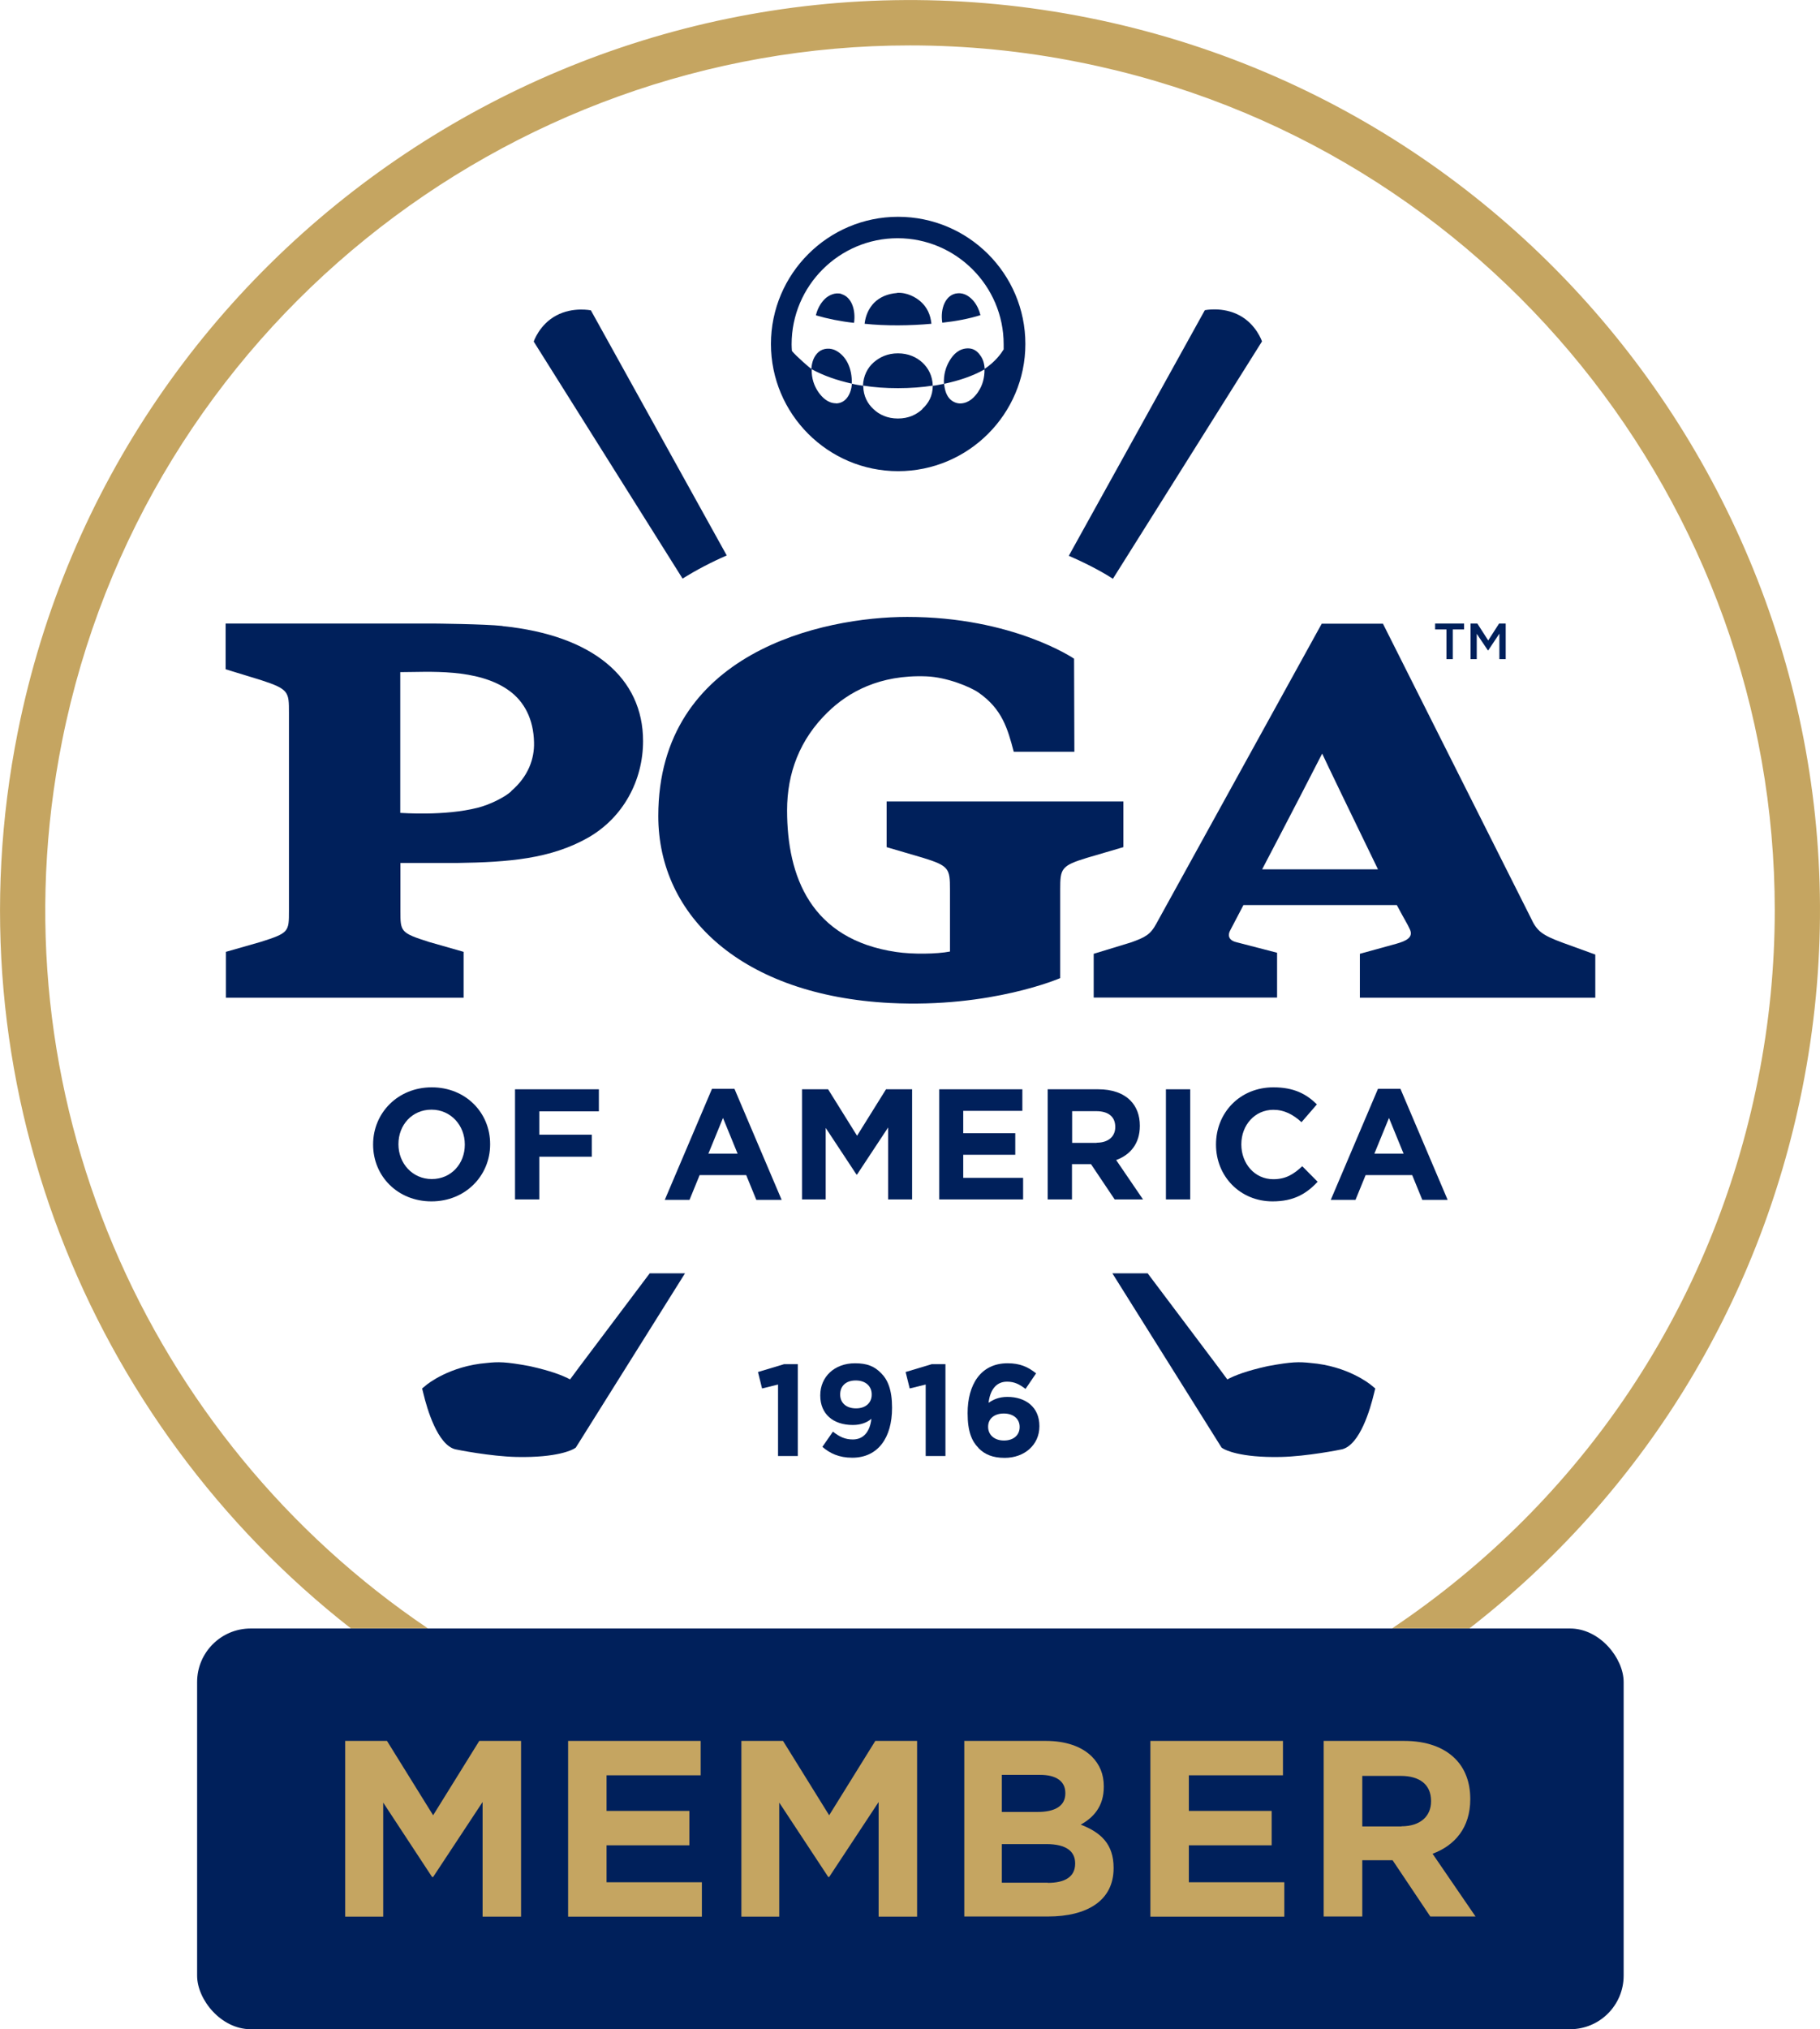
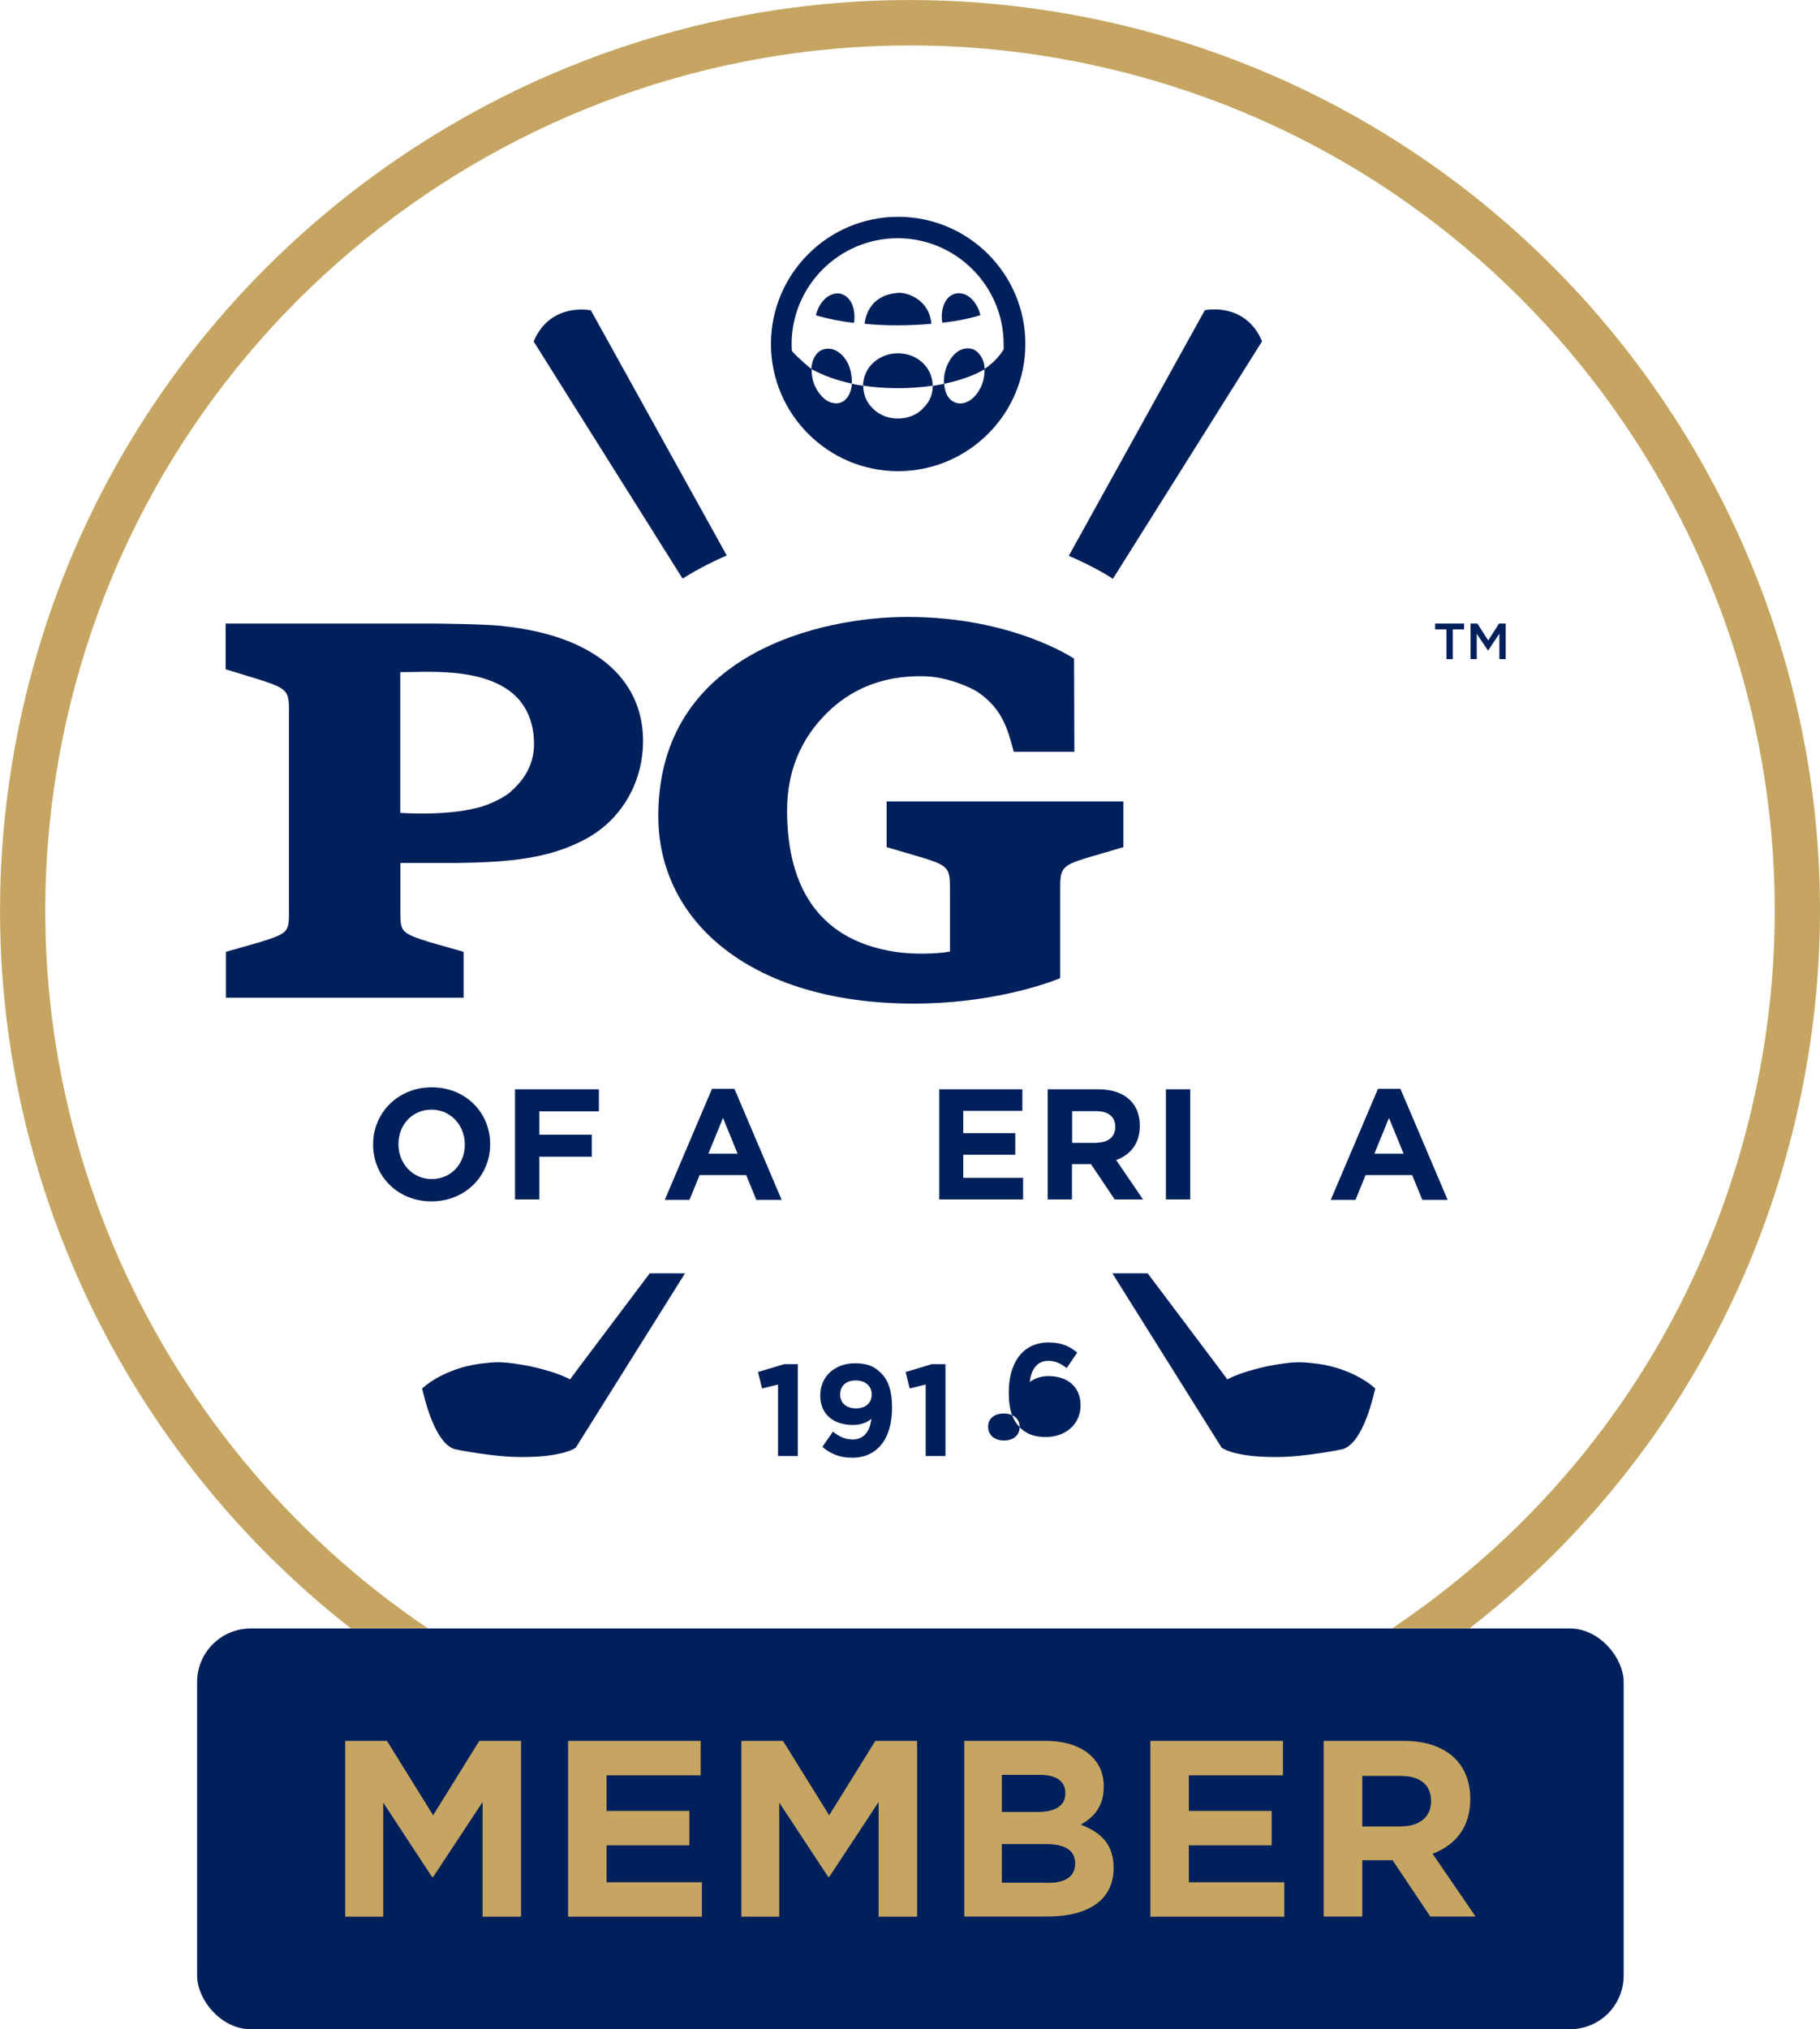
<svg xmlns="http://www.w3.org/2000/svg" id="a" data-name="Layer 1" viewBox="0 0 120.68 134.5">
  <rect x="13.07" y="107.94" width="94.59" height="26.56" rx="3.55" ry="3.55" style="fill: #00205b;" />
  <path d="M72.18,1.18C39.56-5.34,7.71,15.89,1.18,48.51c-4.62,23.1,4.68,45.81,22.08,59.42h5.11C9.75,95.38-.55,72.45,4.12,49.1,9.57,21.88,33.57,3.01,60.33,3.01c3.71,0,7.48.36,11.26,1.12,27.22,5.44,46.09,29.44,46.09,56.19,0,3.72-.36,7.49-1.12,11.27-2.99,14.95-11.59,27.85-24.25,36.34h5.13c11.42-8.87,19.19-21.42,22.06-35.75C126.03,39.56,104.8,7.71,72.18,1.18Z" style="fill: #c5a561;" />
  <g>
    <path d="M30.82,75.87v-.02c0-1.25-.92-2.3-2.21-2.3s-2.19,1.02-2.19,2.28v.02c0,1.25.92,2.3,2.21,2.3s2.19-1.02,2.19-2.27h0ZM24.74,75.87v-.02c0-2.08,1.64-3.78,3.89-3.78s3.87,1.68,3.87,3.76v.02c0,2.08-1.64,3.78-3.89,3.78s-3.87-1.68-3.87-3.76h0Z" style="fill: #00205b;" />
    <polygon points="34.15 72.2 39.71 72.2 39.71 73.66 35.76 73.66 35.76 75.21 39.24 75.21 39.24 76.67 35.76 76.67 35.76 79.5 34.15 79.5 34.15 72.2 34.15 72.2" style="fill: #00205b;" />
    <path d="M48.91,76.47l-.97-2.37-.97,2.37h1.94ZM47.22,72.17h1.48l3.13,7.36h-1.68l-.67-1.64h-3.09l-.67,1.64h-1.64l3.13-7.36h0Z" style="fill: #00205b;" />
-     <polygon points="53.18 72.2 54.91 72.2 56.83 75.28 58.75 72.2 60.48 72.2 60.48 79.5 58.89 79.5 58.89 74.73 56.83 77.85 56.79 77.85 54.75 74.76 54.75 79.5 53.18 79.5 53.18 72.2 53.18 72.2" style="fill: #00205b;" />
    <polygon points="62.28 72.2 67.79 72.2 67.79 73.63 63.87 73.63 63.87 75.11 67.32 75.11 67.32 76.54 63.87 76.54 63.87 78.07 67.84 78.07 67.84 79.5 62.28 79.5 62.28 72.2 62.28 72.2" style="fill: #00205b;" />
    <path d="M72.72,75.74c.78,0,1.23-.42,1.23-1.03v-.02c0-.69-.48-1.04-1.26-1.04h-1.6v2.1h1.63ZM69.48,72.2h3.34c.93,0,1.65.26,2.13.74.41.41.63.98.63,1.67v.02c0,1.18-.64,1.92-1.57,2.26l1.78,2.61h-1.88l-1.57-2.34h-1.26v2.34h-1.61v-7.31h.01Z" style="fill: #00205b;" />
    <polygon points="77.31 72.2 78.92 72.2 78.92 79.5 77.31 79.5 77.31 72.2 77.31 72.2" style="fill: #00205b;" />
-     <path d="M80.63,75.87v-.02c0-2.08,1.57-3.78,3.81-3.78,1.38,0,2.2.46,2.88,1.13l-1.02,1.18c-.56-.51-1.14-.82-1.87-.82-1.23,0-2.12,1.02-2.12,2.28v.02c0,1.25.87,2.3,2.12,2.3.83,0,1.35-.33,1.92-.86l1.02,1.03c-.75.8-1.59,1.3-2.99,1.3-2.15,0-3.75-1.66-3.75-3.76h0Z" style="fill: #00205b;" />
    <path d="M93.07,76.47l-.97-2.37-.97,2.37h1.94ZM91.38,72.17h1.48l3.13,7.36h-1.68l-.67-1.64h-3.09l-.67,1.64h-1.64l3.13-7.36h0Z" style="fill: #00205b;" />
    <path d="M72.07,56.86l2.42-.71v-3.03h-15.7v3.03l2.42.71c1.72.53,1.78.72,1.78,2.09v4.12c-.87.17-2.5.19-3.56.03-5.67-.83-7.24-5.01-7.24-9.39,0-2.46.83-4.7,2.71-6.52,1.34-1.3,3.4-2.48,6.52-2.36,1.36.05,2.93.7,3.47,1.08,1.55,1.08,1.92,2.36,2.33,3.92h4.02l-.02-6.17s-4.05-2.77-11.06-2.77c-5.57,0-16.51,2.32-16.51,13.2,0,6.68,5.61,11.89,15.37,12.39,6.72.34,11.28-1.65,11.28-1.65v-5.88c0-1.37.06-1.57,1.77-2.09" style="fill: #00205b;" />
    <path d="M33.9,52.45c-.44.4-1.43.89-2.23,1.09-2.2.56-5.02.34-5.13.34v-9.33c1.86,0,5.12-.28,7.21,1.22,1.03.74,1.63,1.92,1.66,3.44.03,1.07-.37,2.25-1.52,3.23M33.32,41.49c-1.17-.13-4.56-.16-4.56-.16h-13.8v3.03l2.32.71c1.88.61,1.88.79,1.88,2.17v13.13c0,1.38,0,1.47-1.87,2.06l-2.31.66v3.04h15.76v-3.04l-2.31-.66c-1.88-.6-1.88-.68-1.88-2.06v-3.17h3.74c3.43-.05,6.21-.27,8.69-1.67,2.36-1.34,3.66-3.82,3.66-6.41,0-4.18-3.31-7.01-9.31-7.62" style="fill: #00205b;" />
-     <path d="M83.69,57.62c1.59-3.03,3.83-7.36,3.98-7.67.16.36,2.2,4.59,3.7,7.67h-7.68ZM103.63,62.49c-1.4-.52-1.72-.77-2.13-1.66l-9.8-19.49h-4.06l-10.96,19.87c-.4.75-.76.92-1.67,1.25l-2.49.76v2.9h12.16v-2.97l-2.7-.7c-.58-.14-.55-.53-.41-.78,0,0,.35-.67.88-1.68h10.17c.54,1.02.69,1.22.86,1.6.26.54-.24.78-.88.96l-2.43.67v2.91h15.61v-2.86s-2.14-.78-2.15-.78" style="fill: #00205b;" />
    <polygon points="95.91 41.72 95.16 41.72 95.16 41.33 97.08 41.33 97.08 41.72 96.33 41.72 96.33 43.69 95.91 43.69 95.91 41.72 95.91 41.72" style="fill: #00205b;" />
    <polygon points="97.51 41.33 97.96 41.33 98.68 42.45 99.4 41.33 99.84 41.33 99.84 43.69 99.42 43.69 99.42 42 98.68 43.11 98.66 43.11 97.92 42.01 97.92 43.69 97.51 43.69 97.51 41.33 97.51 41.33" style="fill: #00205b;" />
    <polygon points="51.59 91.77 50.53 92.03 50.26 90.94 51.99 90.42 52.9 90.42 52.9 96.51 51.59 96.51 51.59 91.77 51.59 91.77" style="fill: #00205b;" />
    <path d="M57.8,92.44v-.02c0-.54-.4-.92-1.06-.92s-1.03.38-1.03.92v.02c0,.54.4.91,1.05.91s1.04-.38,1.04-.9M54.53,95.9l.7-1.01c.44.35.81.52,1.32.52.74,0,1.14-.56,1.23-1.37-.29.25-.7.41-1.23.41-1.31,0-2.16-.73-2.16-1.95v-.02c0-1.22.94-2.12,2.3-2.12.81,0,1.29.2,1.74.66.43.43.72,1.09.72,2.28v.02c0,1.96-.92,3.3-2.64,3.3-.88,0-1.48-.29-1.98-.72" style="fill: #00205b;" />
    <polygon points="61.38 91.77 60.32 92.03 60.05 90.94 61.78 90.42 62.69 90.42 62.69 96.51 61.38 96.51 61.38 91.77 61.38 91.77" style="fill: #00205b;" />
-     <path d="M67.61,94.59v-.02c0-.51-.4-.88-1.05-.88s-1.04.36-1.04.87v.02c0,.51.4.9,1.05.9s1.04-.37,1.04-.89M64.88,95.97c-.44-.44-.72-1.09-.72-2.29v-.02c0-1.86.85-3.3,2.65-3.3.82,0,1.36.24,1.89.67l-.7,1.03c-.4-.3-.72-.48-1.23-.48-.75,0-1.13.6-1.22,1.4.3-.2.66-.39,1.25-.39,1.2,0,2.12.67,2.12,1.93v.02c0,1.23-.99,2.09-2.3,2.09-.79,0-1.32-.22-1.74-.65" style="fill: #00205b;" />
+     <path d="M67.61,94.59v-.02c0-.51-.4-.88-1.05-.88s-1.04.36-1.04.87v.02c0,.51.4.9,1.05.9s1.04-.37,1.04-.89c-.44-.44-.72-1.09-.72-2.29v-.02c0-1.86.85-3.3,2.65-3.3.82,0,1.36.24,1.89.67l-.7,1.03c-.4-.3-.72-.48-1.23-.48-.75,0-1.13.6-1.22,1.4.3-.2.66-.39,1.25-.39,1.2,0,2.12.67,2.12,1.93v.02c0,1.23-.99,2.09-2.3,2.09-.79,0-1.32-.22-1.74-.65" style="fill: #00205b;" />
    <path d="M86.9,90.34c-.75-.08-1.22-.09-2.84.21-1.4.31-2.2.62-2.68.88-.3-.43-2.89-3.84-5.28-7.03h-2.34l7.24,11.55.11.07c.1.06,1.07.61,3.83.55,1.73-.04,3.94-.48,4.06-.51,1.18-.31,1.86-2.67,2.1-3.67l.09-.36-.28-.23c-.06-.05-1.54-1.26-4.01-1.46h0Z" style="fill: #00205b;" />
    <path d="M32.28,90.34c.75-.08,1.22-.09,2.84.21,1.4.31,2.2.62,2.68.88.3-.43,2.89-3.84,5.28-7.03h2.34l-7.24,11.55-.11.07c-.1.06-1.07.61-3.83.55-1.73-.04-3.94-.48-4.06-.51-1.17-.31-1.86-2.67-2.1-3.67l-.09-.36.28-.23c.06-.05,1.54-1.26,4.01-1.46h0Z" style="fill: #00205b;" />
    <path d="M63.5,19.44c-.8.06-1.17,1.01-1.02,1.95.91-.1,1.76-.26,2.53-.5-.08-.34-.23-.66-.44-.92-.23-.27-.58-.57-1.07-.53M55.79,19.48c-.43-.12-.84.1-1.07.31-.3.28-.52.68-.62,1.11.78.23,1.62.4,2.53.5.12-.84-.15-1.71-.84-1.91M59.49,19.42c-.65.05-1.16.28-1.53.65-.34.35-.57.83-.63,1.39,1.39.15,3.05.13,4.43,0-.06-.62-.3-1.1-.7-1.46-.33-.3-.93-.63-1.58-.59M65.29,24.45c-.02-.37-.12-.68-.31-.92-.17-.24-.42-.44-.79-.44-.6,0-.98.41-1.21.79-.27.44-.42.96-.39,1.56-.24.04-.5.11-.74.13-.02-.67-.3-1.18-.69-1.54-.38-.35-.92-.61-1.62-.61s-1.22.26-1.62.61c-.4.36-.67.87-.7,1.54-.26-.04-.51-.08-.74-.14.03-1.01-.36-1.8-1.01-2.17-.39-.23-.89-.19-1.19.07-.29.25-.45.63-.48,1.12-.04,0-1.04-.87-1.29-1.19h0c-.01-.14-.02-.29-.02-.44,0-3.88,3.16-7.03,7.03-7.03s7.03,3.16,7.03,7.03v.34c-.17.27-.53.8-1.29,1.31M64.87,25.96c-.25.37-.61.74-1.14.78-.26.02-.52-.09-.7-.25-.26-.24-.38-.59-.43-1.05.99-.21,1.89-.51,2.67-.95,0,0,.01,0,.01,0,.01.53-.13,1.06-.41,1.46M61.16,27.12c-.39.36-.91.62-1.62.62s-1.24-.26-1.62-.62c-.39-.36-.67-.86-.68-1.53,0-.02,0-.03.01-.03,1.38.23,3.23.22,4.6,0,0,.69-.29,1.18-.69,1.54M55.43,26.73c-.53,0-.92-.39-1.17-.75-.28-.41-.45-.9-.44-1.49v-.02c.78.43,1.68.74,2.67.96-.05.67-.39,1.3-1.06,1.31M59.55,14.37c-4.65,0-8.43,3.79-8.43,8.43s3.78,8.43,8.43,8.43,8.44-3.78,8.44-8.43-3.78-8.43-8.44-8.43" style="fill: #00205b; fill-rule: evenodd;" />
    <path d="M48.19,36.82l-9.01-16.25s-1.19-.25-2.29.34c-1.13.6-1.5,1.73-1.5,1.73l9.87,15.71c.93-.58,1.91-1.09,2.92-1.53h.01Z" style="fill: #00205b;" />
    <path d="M73.79,38.37l9.89-15.74s-.37-1.13-1.5-1.73c-1.1-.59-2.29-.34-2.29-.34l-9.02,16.28c1.57.68,2.57,1.29,2.92,1.52h0Z" style="fill: #00205b;" />
  </g>
  <g>
    <polygon points="22.89 115.39 25.66 115.39 28.72 120.32 31.78 115.39 34.55 115.39 34.55 127.04 32 127.04 32 119.44 28.72 124.41 28.65 124.41 25.41 119.48 25.41 127.04 22.89 127.04 22.89 115.39 22.89 115.39" style="fill: #c5a561;" />
    <polygon points="37.67 115.39 46.46 115.39 46.46 117.67 40.22 117.67 40.22 120.03 45.71 120.03 45.71 122.31 40.22 122.31 40.22 124.76 46.54 124.76 46.54 127.04 37.67 127.04 37.67 115.39 37.67 115.39" style="fill: #c5a561;" />
    <polygon points="49.16 115.39 51.92 115.39 54.98 120.32 58.04 115.39 60.81 115.39 60.81 127.04 58.26 127.04 58.26 119.44 54.98 124.41 54.92 124.41 51.67 119.48 51.67 127.04 49.16 127.04 49.16 115.39 49.16 115.39" style="fill: #c5a561;" />
    <path d="M69.48,124.8c1.13,0,1.81-.4,1.81-1.27v-.03c0-.78-.58-1.27-1.9-1.27h-2.96v2.56h3.05ZM68.79,120.1c1.13,0,1.85-.37,1.85-1.23v-.03c0-.77-.6-1.2-1.68-1.2h-2.53v2.46h2.36ZM63.93,115.39h5.41c1.33,0,2.38.37,3.05,1.03.53.53.8,1.18.8,1.98v.03c0,1.32-.7,2.05-1.53,2.51,1.35.52,2.18,1.3,2.18,2.86v.03c0,2.13-1.73,3.2-4.36,3.2h-5.54v-11.65h-.01Z" style="fill: #c5a561;" />
    <polygon points="76.28 115.39 85.07 115.39 85.07 117.67 78.83 117.67 78.83 120.03 84.32 120.03 84.32 122.31 78.83 122.31 78.83 124.76 85.16 124.76 85.16 127.04 76.28 127.04 76.28 115.39 76.28 115.39" style="fill: #c5a561;" />
    <path d="M92.93,121.05c1.25,0,1.96-.67,1.96-1.65v-.03c0-1.1-.77-1.66-2.01-1.66h-2.55v3.35h2.6ZM87.77,115.39h5.33c1.48,0,2.63.42,3.39,1.18.65.65,1,1.56,1,2.66v.03c0,1.88-1.02,3.06-2.5,3.61l2.85,4.16h-3l-2.5-3.73h-2.01v3.73h-2.56v-11.65h0Z" style="fill: #c5a561;" />
  </g>
</svg>